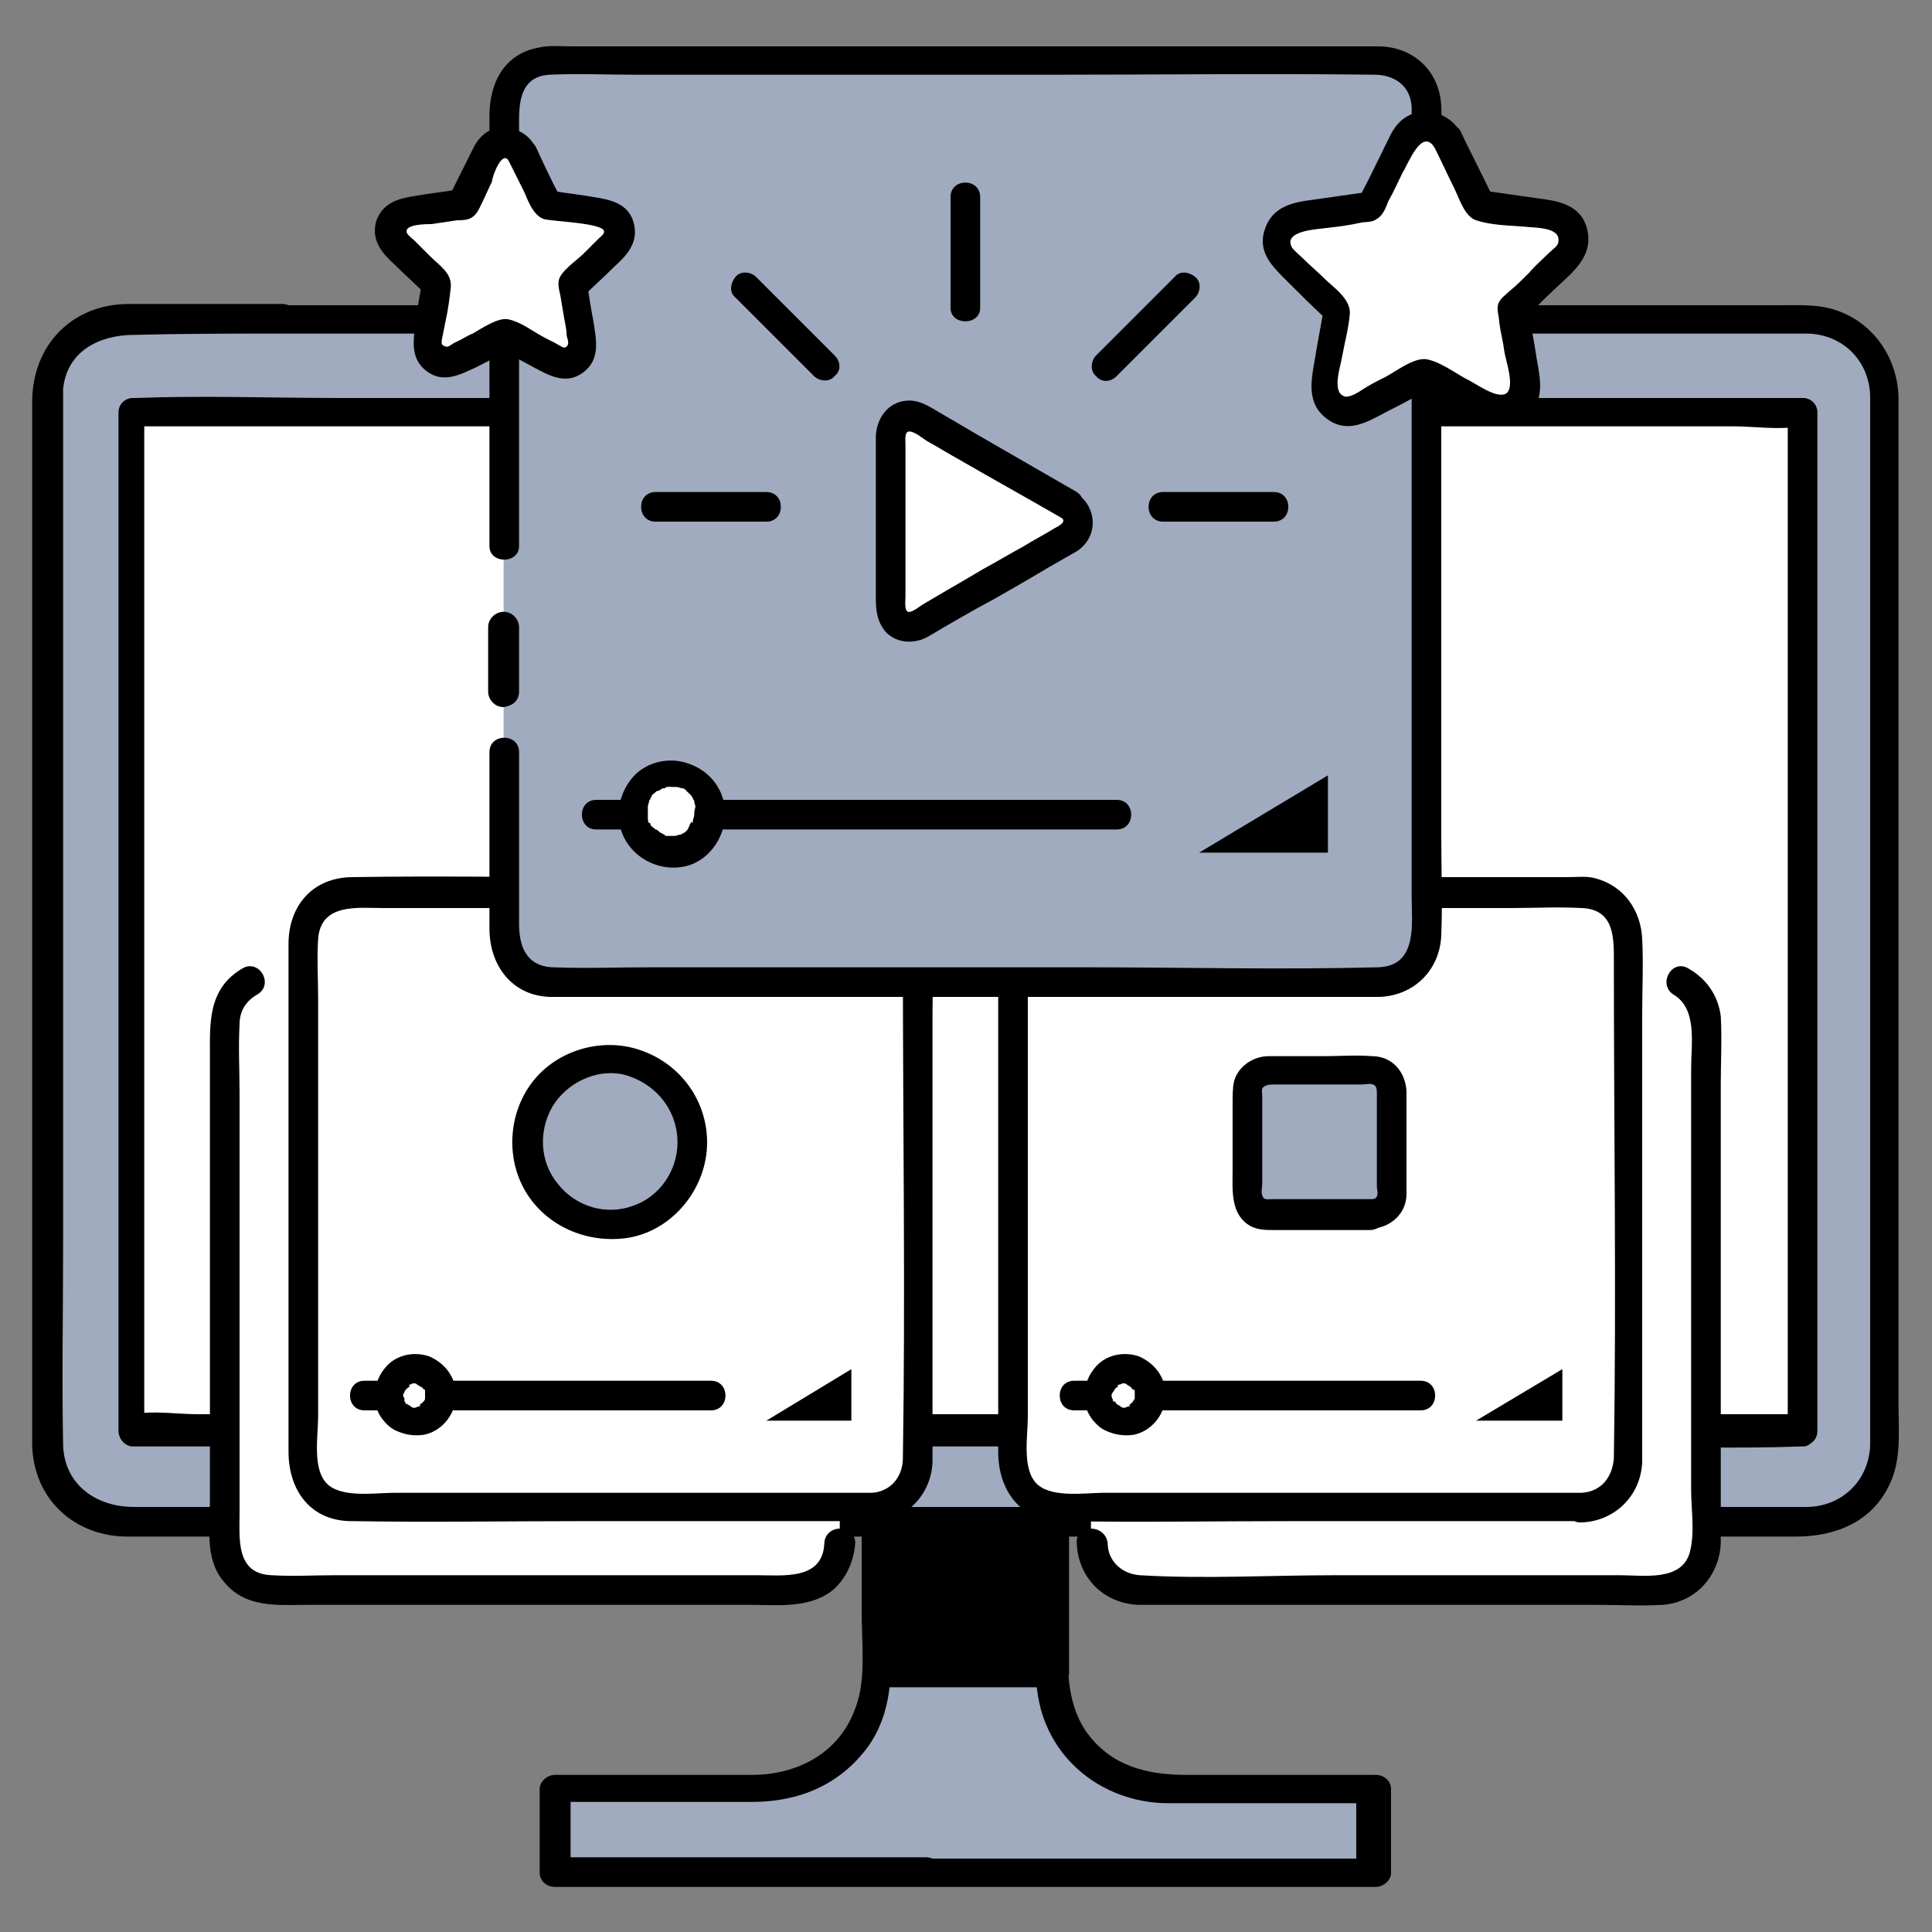
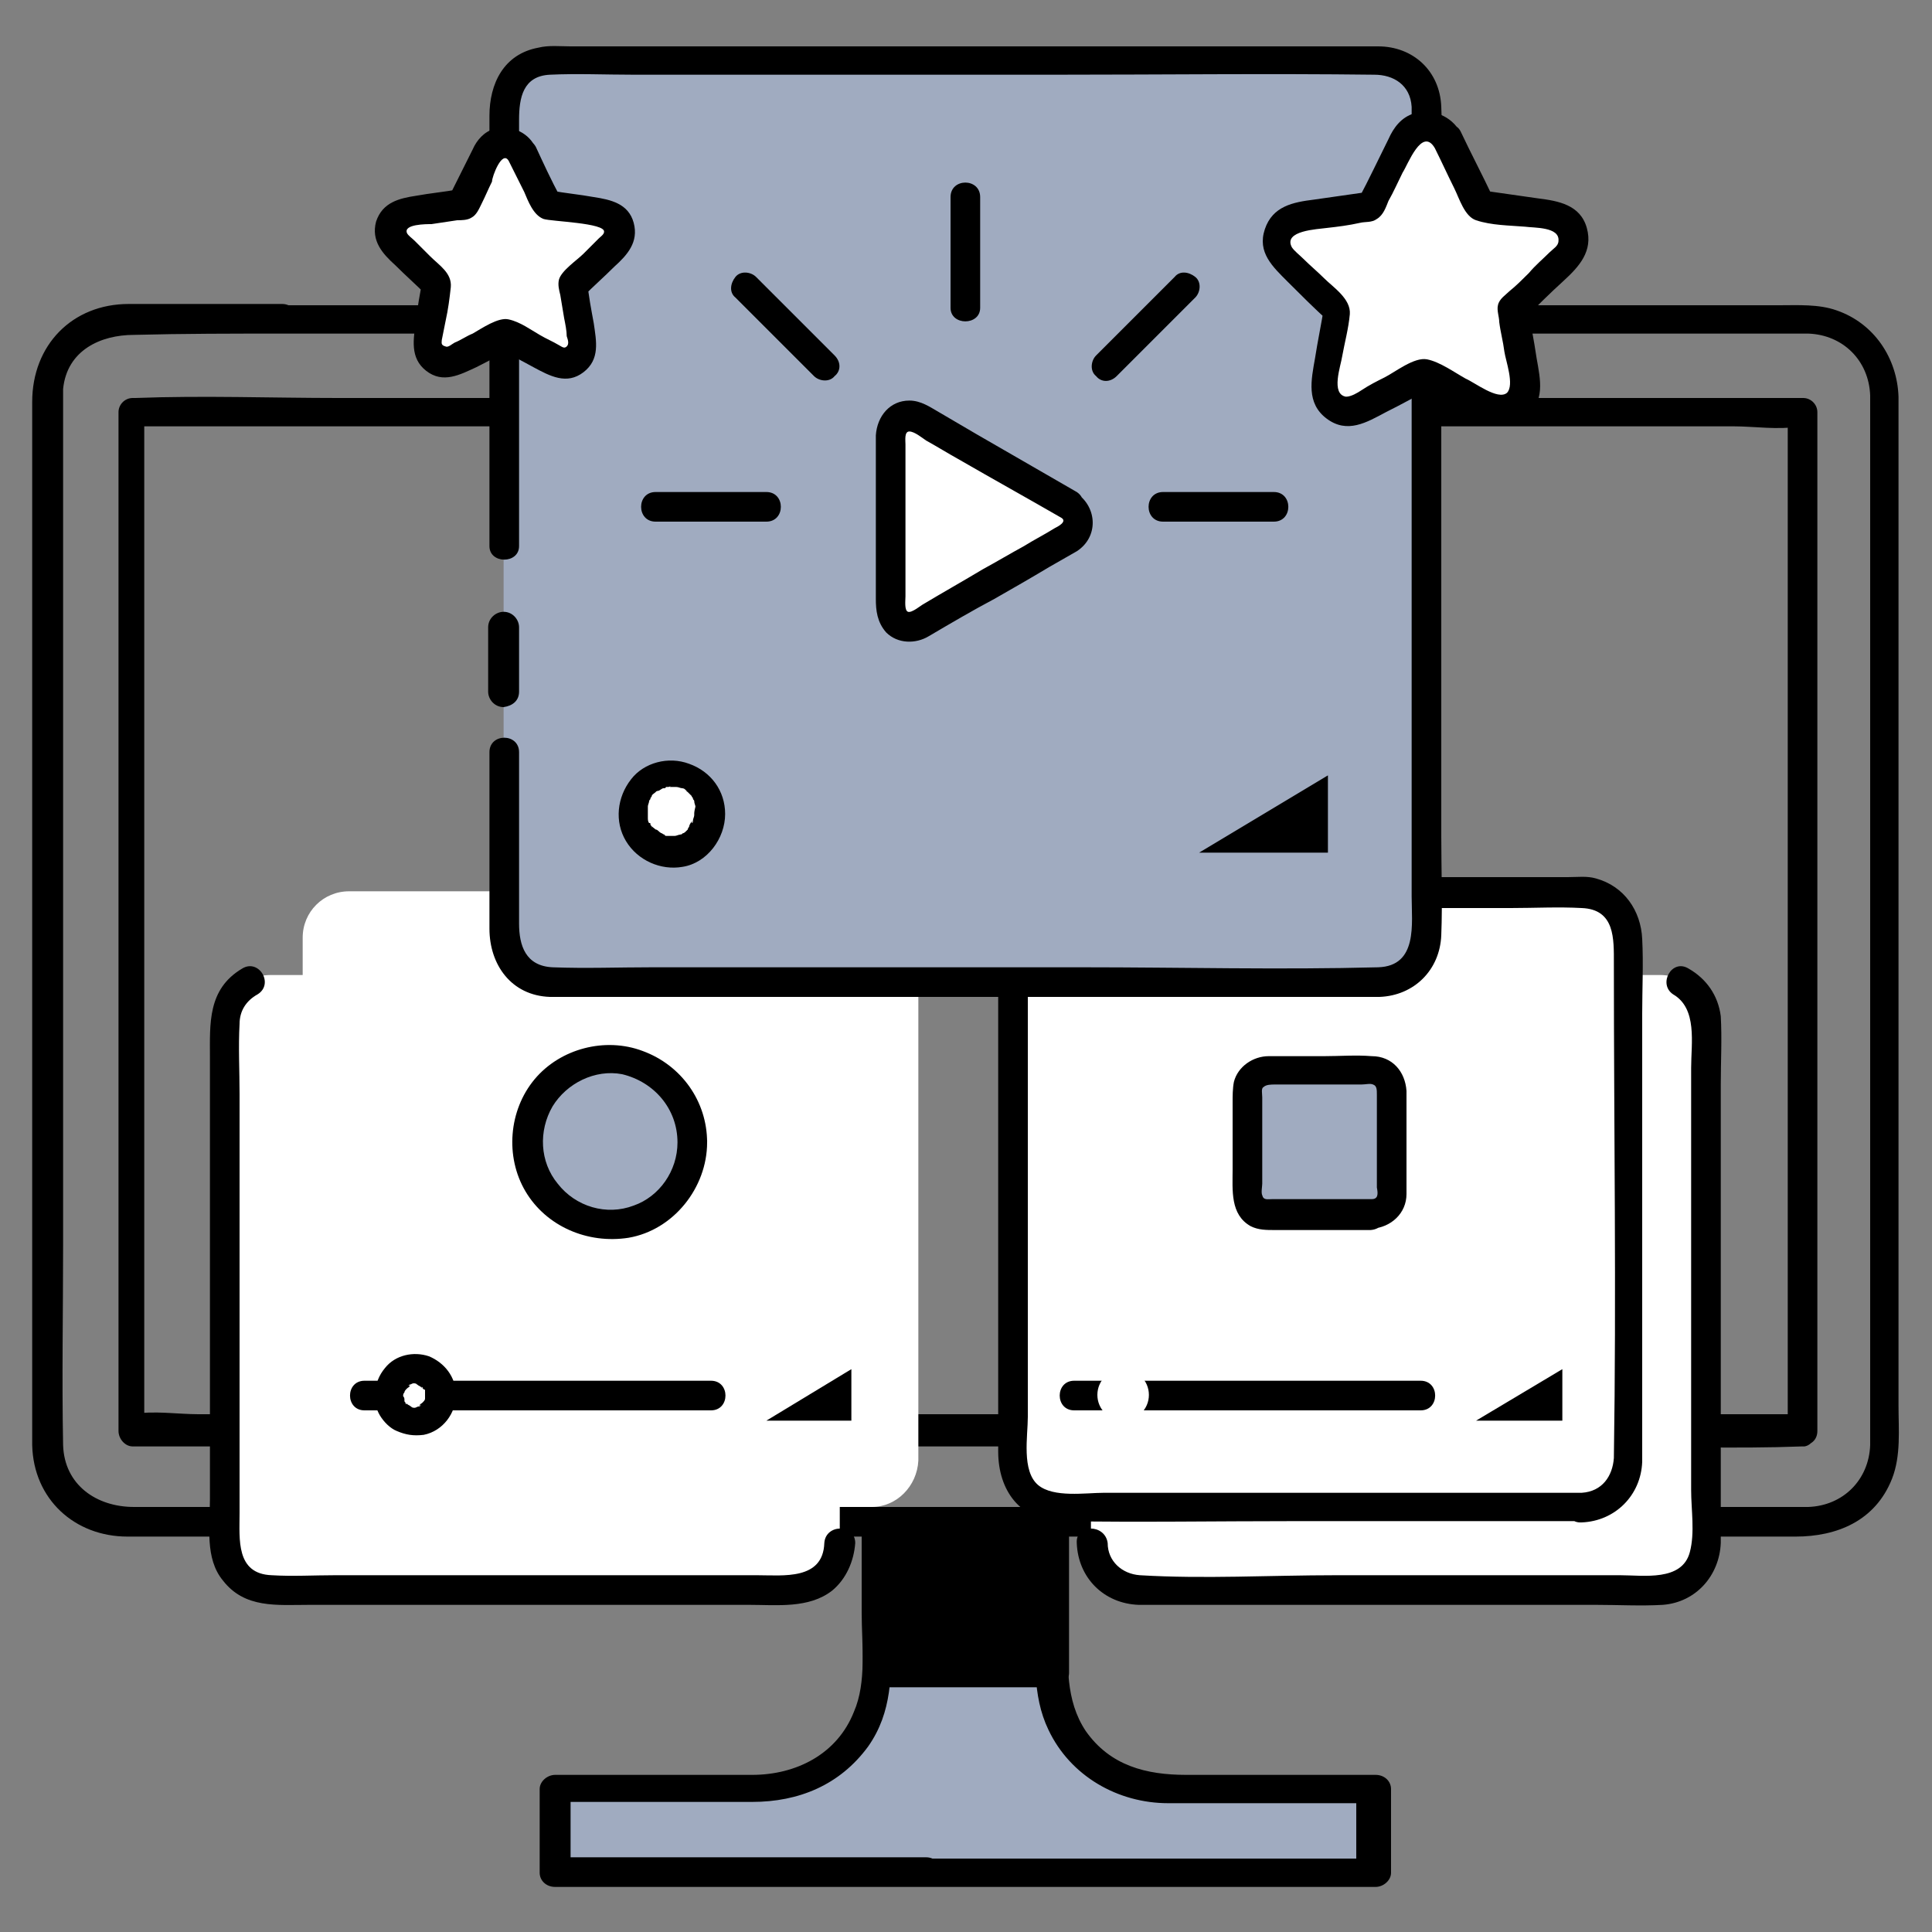
<svg xmlns="http://www.w3.org/2000/svg" version="1.1" id="Layer_1" x="0px" y="0px" viewBox="0 0 150 150" style="enable-background:new 0 0 150 150;" xml:space="preserve">
  <rect x="0" y="0" width="150" height="150" fill="#808080" stroke="none" />
  <style type="text/css">
	.st0{fill:#A0ABC0;}
	.st1{fill:#FFFFFF;}
	.st2{fill:none;}
</style>
  <g>
    <g>
      <g>
        <path class="st0" d="M71.9,145.3h34.9v-6.5h-16c-5,0-9-4-9-9v-11.7H68.2v11.7c0,5-4,9-9,9h-16v6.5h21.5L71.9,145.3L71.9,145.3z" />
        <g>
          <path d="M71.9,146.5c10.2,0,20.4,0,30.6,0c1.4,0,2.9,0,4.3,0c0.6,0,1.2-0.5,1.2-1.1c0-2.2,0-4.3,0-6.5c0-0.6-0.5-1.1-1.2-1.1      c-4.9,0-9.8,0-14.7,0c-3.1,0-5.9-0.7-7.8-3.4c-1.6-2.4-1.4-5.2-1.4-8c0-2.7,0-5.4,0-8.2c0-0.6-0.5-1.2-1.2-1.2      c-4.5,0-9.1,0-13.6,0c-0.6,0-1.2,0.5-1.2,1.2c0,2.3,0,4.7,0,7c0,2.5,0.4,5.4-0.6,7.7c-1.3,3.3-4.5,4.9-7.9,4.9      c-2.7,0-5.5,0-8.2,0c-2.4,0-4.8,0-7.1,0c-0.6,0-1.2,0.5-1.2,1.1c0,2.2,0,4.3,0,6.5c0,0.6,0.5,1.1,1.2,1.1c7.3,0,14.5,0,21.8,0      C67.3,146.5,69.6,146.5,71.9,146.5c1.5,0,1.5-2.3,0-2.3c-8.1,0-16.2,0-24.3,0c-1.5,0-3,0-4.5,0c0.4,0.4,0.8,0.8,1.2,1.1      c0-2.2,0-4.3,0-6.5c-0.4,0.4-0.8,0.8-1.2,1.1c5.1,0,10.2,0,15.3,0c3.6,0,6.8-1.3,9-4.3c1.9-2.7,1.8-5.6,1.8-8.7      c0-2.9,0-5.9,0-8.8c-0.4,0.4-0.8,0.8-1.2,1.2c4.5,0,9.1,0,13.6,0c-0.4-0.4-0.8-0.8-1.2-1.2c0,2.5,0,5.1,0,7.6      c0,2.9-0.3,5.9,1,8.6c1.7,3.6,5.4,5.7,9.3,5.7c2.6,0,5.3,0,7.9,0c2.6,0,5.3,0,7.9,0c-0.4-0.4-0.8-0.8-1.2-1.1c0,2.2,0,4.3,0,6.5      c0.4-0.4,0.8-0.8,1.2-1.1c-10.2,0-20.4,0-30.6,0c-1.4,0-2.9,0-4.3,0C70.5,144.2,70.5,146.5,71.9,146.5z" />
        </g>
      </g>
      <g>
        <rect x="68.2" y="118.1" width="13.6" height="11.7" />
        <g>
          <path d="M68.2,131c4,0,7.9,0,11.9,0c0.6,0,1.1,0,1.7,0c0.6,0,1.2-0.5,1.2-1.1c0-3.4,0-6.8,0-10.2c0-0.5,0-1,0-1.5      c0-0.6-0.5-1.2-1.2-1.2c-4,0-7.9,0-11.9,0c-0.6,0-1.1,0-1.7,0c-0.6,0-1.2,0.5-1.2,1.2c0,3.4,0,6.8,0,10.2c0,0.5,0,1,0,1.5      c0,1.5,2.3,1.5,2.3,0c0-3.4,0-6.8,0-10.2c0-0.5,0-1,0-1.5c-0.4,0.4-0.8,0.8-1.2,1.2c4,0,7.9,0,11.9,0c0.6,0,1.1,0,1.7,0      c-0.4-0.4-0.8-0.8-1.2-1.2c0,3.4,0,6.8,0,10.2c0,0.5,0,1,0,1.5c0.4-0.4,0.8-0.8,1.2-1.1c-4,0-7.9,0-11.9,0c-0.6,0-1.1,0-1.7,0      C66.7,128.7,66.7,131,68.2,131z" />
        </g>
      </g>
      <g>
-         <path class="st0" d="M21.9,24.7h118.5c3.3,0,5.9,2.6,5.9,5.9v81.5c0,3.3-2.6,5.9-5.9,5.9H9.6c-3.3,0-5.9-2.7-5.9-5.9V30.6     c0-3.3,2.7-5.9,5.9-5.9L21.9,24.7L21.9,24.7z" />
        <g>
          <path d="M21.9,25.9c3.4,0,6.8,0,10.3,0c8.4,0,16.8,0,25.1,0c10.5,0,21,0,31.4,0c9.8,0,19.7,0,29.6,0c6.3,0,12.7,0,19.1,0      c1,0,2,0,3,0c2.7,0.1,4.7,2.1,4.8,4.8c0,0.5,0,1,0,1.4c0,6.9,0,13.8,0,20.7c0,10.5,0,20.9,0,31.4c0,8,0,16.1,0,24.1      c0,1.3,0,2.6,0,3.9c-0.1,2.7-2.1,4.7-4.8,4.8c-0.4,0-0.7,0-1.1,0c-4.9,0-9.9,0-14.8,0c-8.9,0-17.9,0-26.8,0      c-10.6,0-21.2,0-31.8,0c-9.9,0-19.9,0-29.8,0c-6.9,0-13.9,0-20.8,0c-1.6,0-3.3,0-4.9,0c-2.9,0-5.4-1.7-5.5-4.8      c-0.1-5.2,0-10.3,0-15.5c0-10.2,0-20.3,0-30.4c0-9.2,0-18.3,0-27.5c0-2.4,0-4.7,0-7.1c0-0.5,0-1,0-1.5c0.3-3,2.9-4.2,5.5-4.2      C14.2,25.9,18.1,25.9,21.9,25.9c1.5,0,1.5-2.3,0-2.3c-4,0-7.9,0-11.9,0c-4.4,0-7.5,3.2-7.5,7.6c0,6.2,0,12.5,0,18.7      c0,10.5,0,21.1,0,31.6c0,8.6,0,17.2,0,25.9c0,1.6,0,3.2,0,4.8c0.1,4.2,3.3,7.1,7.4,7.1c4.3,0,8.6,0,12.9,0c8.8,0,17.5,0,26.3,0      c10.7,0,21.4,0,32.1,0c10.3,0,20.5,0,30.8,0c7.3,0,14.6,0,22,0c1.8,0,3.6,0,5.4,0c3.2,0,6.2-1.2,7.5-4.5      c0.7-1.8,0.5-3.8,0.5-5.7c0-3.2,0-6.5,0-9.7c0-10.1,0-20.2,0-30.3c0-9.6,0-19.2,0-28.8c0-2.7,0-5.4,0-8.1c0-0.5,0-1,0-1.4      c-0.1-3-1.9-5.7-4.8-6.7c-1.4-0.5-3-0.4-4.5-0.4c-2.4,0-4.9,0-7.3,0c-8.4,0-16.8,0-25.2,0c-10.7,0-21.3,0-32,0      c-10,0-20,0-30.1,0c-6.3,0-12.7,0-19,0c-0.9,0-1.8,0-2.7,0C20.4,23.6,20.4,25.9,21.9,25.9z" />
        </g>
      </g>
      <g>
-         <rect x="10.2" y="31.9" class="st1" width="129.7" height="79" />
        <g>
          <path d="M139.8,109.8c-4.3,0-8.6,0-12.9,0c-10.3,0-20.6,0-30.9,0c-12.5,0-25,0-37.5,0c-10.8,0-21.6,0-32.4,0      c-3.6,0-7.1,0-10.7,0c-1.6,0-3.5-0.3-5.1,0c-0.1,0-0.1,0-0.2,0c0.4,0.4,0.8,0.8,1.1,1.2c0-8.9,0-17.9,0-26.9      c0-14.2,0-28.3,0-42.5c0-3.2,0-6.5,0-9.7c-0.4,0.4-0.8,0.8-1.1,1.2c4.3,0,8.6,0,12.9,0c10.3,0,20.6,0,31,0c12.5,0,25,0,37.5,0      c10.8,0,21.6,0,32.4,0c3.6,0,7.1,0,10.7,0c1.6,0,3.5,0.3,5.1,0c0.1,0,0.1,0,0.2,0c-0.4-0.4-0.8-0.8-1.1-1.1c0,8.9,0,17.9,0,26.9      c0,14.2,0,28.3,0,42.5c0,3.2,0,6.5,0,9.7c0,1.5,2.3,1.5,2.3,0c0-8.9,0-17.9,0-26.9c0-14.2,0-28.3,0-42.5c0-3.2,0-6.5,0-9.7      c0-0.6-0.5-1.1-1.1-1.1c-4.3,0-8.6,0-12.9,0c-10.3,0-20.6,0-30.9,0c-12.5,0-25,0-37.5,0c-10.8,0-21.6,0-32.4,0      c-5.2,0-10.5-0.2-15.8,0c-0.1,0-0.1,0-0.2,0c-0.6,0-1.1,0.5-1.1,1.1c0,8.9,0,17.9,0,26.9c0,14.2,0,28.3,0,42.5      c0,3.2,0,6.5,0,9.7c0,0.6,0.5,1.2,1.1,1.2c4.3,0,8.6,0,12.9,0c10.3,0,20.6,0,31,0c12.5,0,25,0,37.5,0c10.8,0,21.6,0,32.4,0      c5.2,0,10.5,0.2,15.8,0c0.1,0,0.1,0,0.2,0C141.3,112.1,141.3,109.8,139.8,109.8z" />
        </g>
      </g>
    </g>
    <g>
      <g>
        <g>
          <path class="st1" d="M61.6,123.5H21c-2,0-3.6-1.6-3.6-3.6V79.3c0-2,1.6-3.6,3.6-3.6h40.6c2,0,3.6,1.6,3.6,3.6v40.6      C65.1,121.9,63.5,123.5,61.6,123.5z" />
        </g>
        <g>
          <g>
            <g>
              <path d="M64,119.8c-0.1,2.9-3.2,2.5-5.2,2.5c-3.2,0-6.4,0-9.6,0c-7.7,0-15.5,0-23.2,0c-1.6,0-3.3,0.1-4.9,0        c-2.8-0.1-2.5-2.8-2.5-4.8c0-7.2,0-14.4,0-21.6c0-3.7,0-7.3,0-11c0-1.8-0.1-3.6,0-5.4c0-1,0.5-1.8,1.4-2.3        c1.3-0.8,0.1-2.8-1.2-2c-2.7,1.6-2.5,4.3-2.5,6.9c0,3.4,0,6.8,0,10.3c0,8,0,16,0,24c0,2.1-0.4,4.6,1,6.3        c1.7,2.2,4.2,1.9,6.7,1.9c7.8,0,15.6,0,23.5,0c3.6,0,7.1,0,10.7,0c2.1,0,4.6,0.3,6.4-1.1c1.1-0.9,1.7-2.3,1.8-3.7        C66.4,118.3,64.1,118.3,64,119.8L64,119.8z" />
            </g>
          </g>
        </g>
      </g>
      <g>
        <g>
          <path class="st1" d="M88.3,123.5h40.6c2,0,3.6-1.6,3.6-3.6V79.3c0-2-1.6-3.6-3.6-3.6H88.3c-2,0-3.6,1.6-3.6,3.6v40.6      C84.7,121.9,86.3,123.5,88.3,123.5z" />
        </g>
        <g>
          <g>
            <g>
              <path d="M83.6,119.8c0.1,2.7,2.1,4.7,4.8,4.8c0.5,0,1.1,0,1.6,0c3.1,0,6.2,0,9.3,0c8.2,0,16.4,0,24.6,0c1.7,0,3.5,0.1,5.2,0        c2.6-0.2,4.4-2.3,4.5-4.8c0-0.6,0-1.2,0-1.7c0-7.5,0-14.9,0-22.4c0-3.8,0-7.7,0-11.5c0-1.7,0.1-3.6,0-5.3        c-0.2-1.6-1.1-2.9-2.5-3.7c-1.3-0.8-2.4,1.2-1.2,2c1.9,1.1,1.4,3.8,1.4,5.7c0,3.3,0,6.7,0,10c0,7.6,0,15.2,0,22.8        c0,1.5,0.3,3.3-0.1,4.8c-0.6,2.3-3.6,1.8-5.4,1.8c-7.4,0-14.8,0-22.1,0c-5.1,0-10.2,0.3-15.2,0c-1.4-0.1-2.5-1.1-2.5-2.5        C85.8,118.3,83.5,118.3,83.6,119.8L83.6,119.8z" />
            </g>
          </g>
        </g>
      </g>
      <g>
        <g>
          <path class="st1" d="M67.7,117H27.1c-2,0-3.6-1.6-3.6-3.6V72.8c0-2,1.6-3.6,3.6-3.6h40.6c2,0,3.6,1.6,3.6,3.6v40.6      C71.2,115.4,69.6,117,67.7,117z" />
          <g>
-             <path d="M67.7,115.9c-12.4,0-24.8,0-37.1,0c-1.4,0-3.9,0.4-5.1-0.6c-1.3-1.1-0.8-3.8-0.8-5.3c0-7.4,0-14.8,0-22.2       c0-3.4,0-6.9,0-10.3c0-1.5-0.1-3.1,0-4.6c0.2-2.8,3.1-2.4,5-2.4c3.1,0,6.3,0,9.4,0c7.7,0,15.3,0,23,0c1.8,0,3.7-0.1,5.5,0       c2.6,0.1,2.5,2.4,2.5,4.3c0,12.8,0.2,25.6,0,38.4C70.1,114.6,69.2,115.8,67.7,115.9c-1.5,0.1-1.5,2.4,0,2.3       c2.6-0.1,4.6-2.1,4.7-4.7c0-0.5,0-1.1,0-1.6c0-3,0-6,0-9c0-8.1,0-16.1,0-24.2c0-1.9,0.1-3.9,0-5.8c-0.1-2.2-1.4-4.1-3.6-4.7       c-0.7-0.2-1.4-0.1-2.2-0.1c-6.8,0-13.7,0-20.5,0c-6.2,0-12.5-0.1-18.7,0c-3.1,0-5,2.2-5,5.2c0,2.4,0,4.8,0,7.3       c0,8.2,0,16.3,0,24.5c0,2.5,0,5.1,0,7.6c0,3,1.7,5.4,4.9,5.4c6,0.1,12.1,0,18.1,0c7,0,14,0,21.1,0c0.4,0,0.8,0,1.2,0       C69.2,118.2,69.2,115.9,67.7,115.9z" />
-           </g>
+             </g>
        </g>
        <g>
          <g>
            <line class="st2" x1="28.3" y1="108.3" x2="55.2" y2="108.3" />
            <g>
              <path d="M28.3,109.5c7.8,0,15.7,0,23.5,0c1.1,0,2.3,0,3.4,0c1.5,0,1.5-2.3,0-2.3c-7.8,0-15.7,0-23.5,0c-1.1,0-2.3,0-3.4,0        C26.8,107.2,26.8,109.5,28.3,109.5L28.3,109.5z" />
            </g>
          </g>
          <g>
            <circle class="st1" cx="32.1" cy="108.3" r="2" />
            <g>
              <path d="M33,108.3c0,0.1,0,0.2,0,0.3C33,108.5,33,108.4,33,108.3c0,0.1,0,0.2,0,0.3c0,0,0,0.1,0,0.1c0,0.1,0.1-0.3,0-0.1        c0,0.1-0.1,0.2-0.2,0.3c-0.1,0.2,0.2-0.2,0.1-0.1c0,0-0.1,0.1-0.1,0.1c0,0-0.1,0.1-0.1,0.1c-0.1,0.1,0.2-0.2,0.1-0.1        c-0.1,0.1-0.2,0.1-0.2,0.2c-0.2,0.1,0.1,0,0.1,0c0,0-0.1,0.1-0.2,0.1c-0.1,0-0.2,0.1-0.3,0.1c0.1,0,0.2,0,0.3,0        c-0.2,0-0.4,0-0.6,0c0.1,0,0.2,0,0.3,0c-0.1,0-0.2,0-0.3-0.1c0,0-0.1,0-0.1,0c-0.1,0,0.3,0.1,0.1,0c-0.1-0.1-0.2-0.1-0.3-0.2        c-0.1-0.1,0.2,0.2,0.1,0.1c0,0-0.1-0.1-0.1-0.1c0,0-0.1-0.1-0.1-0.1c-0.1-0.1,0.2,0.2,0,0.1c0-0.1-0.1-0.2-0.1-0.2        c-0.1-0.2,0,0.1,0,0.1c0,0,0-0.1,0-0.2c0-0.1,0-0.2-0.1-0.3c0,0.1,0,0.2,0,0.3c0-0.2,0-0.4,0-0.6c0,0.1,0,0.2,0,0.3        c0-0.1,0-0.2,0.1-0.3c0,0,0-0.1,0-0.1c0-0.1-0.1,0.3,0,0.1c0-0.1,0.1-0.2,0.2-0.3c0.1-0.2-0.2,0.2-0.1,0.1        c0,0,0.1-0.1,0.1-0.1c0,0,0.1-0.1,0.1-0.1c0.1-0.1-0.2,0.2-0.1,0.1c0.1-0.1,0.2-0.1,0.2-0.2c0.2-0.1-0.1,0-0.1,0        c0,0,0.1-0.1,0.1-0.1c0.1,0,0.2-0.1,0.3-0.1c-0.1,0-0.2,0-0.3,0c0.2,0,0.4,0,0.6,0c-0.1,0-0.2,0-0.3,0c0.1,0,0.2,0,0.3,0.1        c0,0,0.1,0,0.1,0c0.1,0-0.3-0.1-0.1,0c0.1,0.1,0.2,0.1,0.3,0.2c0.2,0.1-0.2-0.2-0.1-0.1c0,0,0.1,0.1,0.1,0.1        c0,0,0.1,0.1,0.1,0.1c0.1,0.1-0.2-0.2,0-0.1c0,0.1,0.1,0.2,0.2,0.2c0.1,0.2,0-0.1,0-0.1c0,0,0,0.1,0,0.2        C33,108.1,33,108.3,33,108.3c0-0.1,0-0.2,0-0.3C33,108.2,33,108.2,33,108.3c0,0.6,0.5,1.2,1.2,1.2c0.6,0,1.2-0.5,1.2-1.2        c0-1.4-0.9-2.5-2.1-3c-1.2-0.4-2.6-0.1-3.4,0.9c-0.5,0.6-0.7,1.2-0.8,1.9c-0.1,0.6,0.1,1.3,0.4,1.8c0.3,0.5,0.8,1,1.3,1.2        c0.7,0.3,1.3,0.4,2.1,0.3c1.5-0.3,2.5-1.7,2.5-3.1c0-0.6-0.5-1.2-1.2-1.2C33.5,107.2,33,107.7,33,108.3z" />
            </g>
          </g>
          <g>
            <polygon points="59.5,110.3 66.1,110.3 66.1,106.3      " />
          </g>
        </g>
        <g>
          <circle class="st0" cx="47.4" cy="88.7" r="6.4" />
          <g>
            <path d="M52.6,88.7c0,2.2-1.4,4.2-3.4,4.9c-2.1,0.8-4.5,0.1-5.9-1.7c-1.4-1.7-1.5-4.1-0.4-6c1.1-1.8,3.3-2.9,5.4-2.5       C50.8,84,52.6,86.1,52.6,88.7c0,1.5,2.3,1.5,2.3,0c0-3.2-2-6-5-7.1c-2.9-1.1-6.4-0.2-8.4,2.2c-2,2.4-2.3,6-0.7,8.7       s4.8,4.1,8,3.6c3.5-0.6,6.1-3.9,6.1-7.4C55,87.2,52.7,87.2,52.6,88.7z" />
          </g>
        </g>
      </g>
      <g>
        <g>
          <path class="st1" d="M122.8,117H82.2c-2,0-3.6-1.6-3.6-3.6V72.8c0-2,1.6-3.6,3.6-3.6h40.6c2,0,3.6,1.6,3.6,3.6v40.6      C126.4,115.4,124.8,117,122.8,117z" />
          <g>
            <path d="M122.8,115.9c-12.4,0-24.8,0-37.1,0c-1.4,0-3.9,0.4-5.1-0.6c-1.3-1.1-0.8-3.8-0.8-5.3c0-7.4,0-14.8,0-22.2       c0-3.4,0-6.9,0-10.3c0-1.5-0.1-3.1,0-4.6c0.2-2.8,3.1-2.4,5.1-2.4c3.1,0,6.3,0,9.4,0c7.7,0,15.3,0,23,0c1.8,0,3.7-0.1,5.5,0       c2.6,0.1,2.5,2.4,2.5,4.3c0,12.8,0.2,25.6,0,38.4C125.2,114.6,124.4,115.8,122.8,115.9c-1.5,0.1-1.5,2.4,0,2.3       c2.6-0.1,4.6-2.1,4.7-4.7c0-0.5,0-1.1,0-1.6c0-3,0-6,0-9c0-8.1,0-16.1,0-24.2c0-1.9,0.1-3.9,0-5.8c-0.1-2.2-1.4-4.1-3.6-4.7       c-0.7-0.2-1.4-0.1-2.2-0.1c-6.8,0-13.7,0-20.5,0c-6.2,0-12.5-0.1-18.7,0c-3.1,0-5,2.2-5,5.2c0,2.4,0,4.8,0,7.3       c0,8.2,0,16.3,0,24.5c0,2.5,0,5.1,0,7.6c0,3,1.7,5.4,4.9,5.4c6,0.1,12.1,0,18.1,0c7,0,14,0,21.1,0c0.4,0,0.8,0,1.2,0       C124.3,118.2,124.3,115.9,122.8,115.9z" />
          </g>
        </g>
        <g>
          <g>
            <line class="st2" x1="83.4" y1="108.3" x2="110.3" y2="108.3" />
            <g>
-               <path d="M83.4,109.5c7.8,0,15.7,0,23.5,0c1.1,0,2.3,0,3.4,0c1.5,0,1.5-2.3,0-2.3c-7.8,0-15.7,0-23.5,0c-1.1,0-2.3,0-3.4,0        C81.9,107.2,81.9,109.5,83.4,109.5L83.4,109.5z" />
+               <path d="M83.4,109.5c7.8,0,15.7,0,23.5,0c1.1,0,2.3,0,3.4,0c1.5,0,1.5-2.3,0-2.3c-7.8,0-15.7,0-23.5,0c-1.1,0-2.3,0-3.4,0        C81.9,107.2,81.9,109.5,83.4,109.5z" />
            </g>
          </g>
          <g>
            <circle class="st1" cx="87.2" cy="108.3" r="2" />
            <g>
-               <path d="M88.1,108.3c0,0.1,0,0.2,0,0.3C88.1,108.5,88.1,108.4,88.1,108.3c0,0.1,0,0.2,0,0.3c0,0,0,0.1,0,0.1        c0,0.1,0.1-0.3,0-0.1c-0.1,0.1-0.1,0.2-0.2,0.3c-0.1,0.2,0.2-0.2,0.1-0.1c0,0-0.1,0.1-0.1,0.1c0,0-0.1,0.1-0.1,0.1        c-0.1,0.1,0.2-0.2,0.1-0.1c-0.1,0.1-0.2,0.1-0.2,0.2c-0.2,0.1,0.1,0,0.1,0c0,0-0.1,0.1-0.2,0.1c-0.1,0-0.2,0.1-0.3,0.1        c0.1,0,0.2,0,0.3,0c-0.2,0-0.4,0-0.6,0c0.1,0,0.2,0,0.3,0c-0.1,0-0.2,0-0.3-0.1c0,0-0.1,0-0.1,0c-0.1,0,0.3,0.1,0.1,0        c-0.1-0.1-0.2-0.1-0.3-0.2c-0.2-0.1,0.2,0.2,0.1,0.1c0,0-0.1-0.1-0.1-0.1c0,0-0.1-0.1-0.1-0.1c-0.1-0.1,0.2,0.2,0.1,0.1        c-0.1-0.1-0.1-0.2-0.2-0.2c-0.1-0.2,0,0.1,0,0.1c0,0-0.1-0.1-0.1-0.2c0-0.1-0.1-0.2-0.1-0.3c0,0.1,0,0.2,0,0.3        c0-0.2,0-0.4,0-0.6c0,0.1,0,0.2,0,0.3c0-0.1,0-0.2,0.1-0.3c0,0,0-0.1,0-0.1c0-0.1-0.1,0.3,0,0.1c0.1-0.1,0.1-0.2,0.2-0.3        c0.1-0.2-0.2,0.2-0.1,0.1c0,0,0.1-0.1,0.1-0.1c0,0,0.1-0.1,0.1-0.1c0.1-0.1-0.2,0.2-0.1,0.1c0.1-0.1,0.2-0.1,0.2-0.2        c0.2-0.1-0.1,0-0.1,0c0,0,0.1-0.1,0.2-0.1c0.1,0,0.2-0.1,0.3-0.1c-0.1,0-0.2,0-0.3,0c0.2,0,0.4,0,0.6,0c-0.1,0-0.2,0-0.3,0        c0.1,0,0.2,0,0.3,0.1c0,0,0.1,0,0.1,0c0.1,0-0.3-0.1-0.1,0c0.1,0.1,0.2,0.1,0.3,0.2c0.2,0.1-0.2-0.2-0.1-0.1        c0,0,0.1,0.1,0.1,0.1c0,0,0.1,0.1,0.1,0.1c0.1,0.1-0.2-0.2-0.1-0.1c0.1,0.1,0.1,0.2,0.2,0.2c0.1,0.2,0-0.1,0-0.1        c0,0,0.1,0.1,0.1,0.2C88.1,108.1,88.1,108.3,88.1,108.3c0-0.1,0-0.2,0-0.3C88.1,108.2,88.1,108.2,88.1,108.3        c0,0.6,0.5,1.2,1.2,1.2c0.6,0,1.2-0.5,1.2-1.2c0-1.4-0.9-2.5-2.1-3c-1.2-0.4-2.6-0.1-3.4,0.9c-0.5,0.6-0.7,1.2-0.8,1.9        c-0.1,0.6,0.1,1.3,0.4,1.8c0.3,0.5,0.8,1,1.3,1.2c0.7,0.3,1.3,0.4,2.1,0.3c1.5-0.3,2.5-1.7,2.5-3.1c0-0.6-0.5-1.2-1.2-1.2        C88.6,107.2,88.1,107.7,88.1,108.3z" />
-             </g>
+               </g>
          </g>
          <g>
            <polygon points="114.6,110.3 121.3,110.3 121.3,106.3      " />
          </g>
        </g>
        <g>
          <path class="st0" d="M106.5,94.3h-8.1c-0.9,0-1.6-0.7-1.6-1.6v-8.1c0-0.9,0.7-1.6,1.6-1.6h8.1c0.9,0,1.6,0.7,1.6,1.6v8.1      C108.1,93.6,107.4,94.3,106.5,94.3z" />
          <g>
            <path d="M106.5,93.1c-2.6,0-5.1,0-7.7,0c-0.4,0-0.7,0.1-0.8-0.3c-0.1-0.2,0-0.7,0-0.9c0-1.6,0-3.1,0-4.7c0-0.7,0-1.3,0-2       c0-0.3-0.1-0.7,0.1-0.8c0.2-0.2,0.6-0.2,0.9-0.2c0.7,0,1.3,0,2,0c1.6,0,3.1,0,4.7,0c0.3,0,0.7-0.1,0.9,0       c0.3,0.1,0.3,0.4,0.3,0.8c0,1.7,0,3.4,0,5c0,0.7,0,1.4,0,2.2C107,92.7,107,93.1,106.5,93.1c-1.5,0.1-1.5,2.4,0,2.3       c1.5-0.1,2.7-1.2,2.7-2.7c0-0.4,0-0.9,0-1.3c0-1.8,0-3.5,0-5.3c0-0.5,0-0.9,0-1.4c-0.1-1.5-1.1-2.7-2.7-2.7       c-1.2-0.1-2.5,0-3.7,0c-1.4,0-2.9,0-4.3,0c-1.2,0-2.4,0.8-2.7,2c-0.1,0.5-0.1,1.1-0.1,1.6c0,1.8,0,3.5,0,5.2       c0,1.6-0.2,3.5,1.4,4.4c0.6,0.3,1.2,0.3,1.9,0.3c0.8,0,1.5,0,2.3,0c1.6,0,3.2,0,4.8,0c0.1,0,0.2,0,0.3,0       C108,95.4,108,93.1,106.5,93.1z" />
          </g>
        </g>
      </g>
    </g>
    <g>
      <g>
        <path class="st0" d="M107.2,76.2H42.7c-2,0-3.6-1.6-3.6-3.6V8.2c0-2,1.6-3.6,3.6-3.6h64.4c2,0,3.6,1.6,3.6,3.6v64.4     C110.7,74.6,109.1,76.2,107.2,76.2z" />
      </g>
      <g>
        <path class="st1" d="M83,39.2c0.9,0.5,0.9,1.9,0,2.5l-5.8,3.4l-5.8,3.4c-0.9,0.5-2.2-0.1-2.2-1.2v-6.8v-6.7     c0-1.1,1.2-1.8,2.2-1.2l5.8,3.4L83,39.2z" />
        <g>
          <path d="M82.4,40.2c0.5,0.3-0.3,0.7-0.5,0.8c-0.8,0.5-1.6,0.9-2.4,1.4c-1.1,0.6-2.1,1.2-3.2,1.8c-1.5,0.9-3.1,1.8-4.6,2.7      c-0.2,0.1-0.9,0.7-1.2,0.6c-0.3-0.1-0.2-0.9-0.2-1.2c0-3,0-6,0-9c0-0.9,0-1.9,0-2.8c0-0.3-0.1-1,0.3-1c0.4,0,1,0.5,1.3,0.7      c0.9,0.5,1.7,1,2.6,1.5C77.1,37.2,79.8,38.7,82.4,40.2c1.3,0.7,2.4-1.2,1.2-2c-2.6-1.5-5.2-3-7.8-4.5c-1-0.6-1.9-1.1-2.9-1.7      c-0.7-0.4-1.4-0.9-2.3-0.9c-1.5,0-2.5,1.2-2.6,2.7c0,0.8,0,1.6,0,2.4c0,3.4,0,6.9,0,10.3c0,0.9,0.1,1.8,0.8,2.6      c0.9,0.9,2.3,0.9,3.3,0.3c1.7-1,3.4-2,5.1-2.9c1.4-0.8,2.8-1.6,4.3-2.5c0.7-0.4,1.4-0.8,2.1-1.2c1.7-1.1,1.6-3.4,0-4.5      C82.3,37.4,81.2,39.4,82.4,40.2z" />
        </g>
      </g>
      <g>
        <g>
          <path d="M40.3,53.7c0-1.5,0-2.9,0-4.4c0-0.2,0-0.4,0-0.6c0-0.6-0.5-1.2-1.2-1.2c-0.6,0-1.2,0.5-1.2,1.2c0,1.5,0,2.9,0,4.4      c0,0.2,0,0.4,0,0.6c0,0.6,0.5,1.2,1.2,1.2C39.8,54.8,40.3,54.4,40.3,53.7L40.3,53.7z" />
        </g>
      </g>
      <g>
        <g>
          <path d="M40.3,42.4c0-9.1,0-18.2,0-27.3c0-1.9,0-3.8,0-5.8c0-1.7,0.3-3.4,2.4-3.5c2.1-0.1,4.3,0,6.5,0c10.9,0,21.9,0,32.8,0      c8.2,0,16.5-0.1,24.7,0c1.5,0,2.8,0.8,2.9,2.5c0,0.7,0,1.4,0,2.2c0,3.9,0,7.8,0,11.7c0,11.6,0,23.1,0,34.7c0,4.2,0,8.5,0,12.7      c0,2.1,0.5,5.4-2.6,5.5c-7.6,0.2-15.3,0-22.9,0c-11.2,0-22.3,0-33.5,0c-2.6,0-5.1,0.1-7.7,0c-2.1-0.1-2.6-1.7-2.6-3.4      c0-2.7,0-5.3,0-8c0-1.8,0-3.5,0-5.3c0-1.5-2.3-1.5-2.3,0c0,4.6,0,9.1,0,13.7c0,2.8,1.7,5.2,4.7,5.3c0.7,0,1.4,0,2.1,0      c10,0,20,0,30,0c10,0,20,0,30,0c0.8,0,1.5,0,2.3,0c2.7-0.1,4.7-2.1,4.8-4.8c0.1-2.6,0-5.1,0-7.7c0-11.5,0-23.1,0-34.6      c0-5.1,0-10.2,0-15.4c0-2.2,0.1-4.4,0-6.6c-0.1-2.8-2.2-4.7-4.9-4.7c-0.9,0-1.9,0-2.8,0c-4.3,0-8.7,0-13,0      c-11.9,0-23.8,0-35.7,0c-3.7,0-7.5,0-11.2,0c-0.8,0-1.7-0.1-2.5,0.1C39.1,4.2,38,6.5,38,9c0,10.2,0,20.3,0,30.5c0,1,0,2,0,2.9      C38,43.8,40.3,43.8,40.3,42.4L40.3,42.4z" />
        </g>
      </g>
      <g>
        <g>
          <line class="st2" x1="46.3" y1="63.2" x2="86.6" y2="63.2" />
          <g>
-             <path d="M46.3,64.4c11.8,0,23.6,0,35.4,0c1.7,0,3.3,0,5,0c1.5,0,1.5-2.3,0-2.3c-11.8,0-23.6,0-35.4,0c-1.7,0-3.3,0-5,0       C44.8,62.1,44.8,64.4,46.3,64.4L46.3,64.4z" />
-           </g>
+             </g>
        </g>
        <g>
          <circle class="st1" cx="52" cy="63.2" r="3" />
          <g>
            <path d="M53.9,63.2c0,0.1,0,0.2,0,0.2c0,0.2,0-0.1,0-0.1c0,0.1-0.1,0.3-0.1,0.4c0,0.1,0,0.2-0.1,0.2c0,0,0.1-0.2,0-0.1       c-0.1,0.1-0.2,0.3-0.2,0.4c-0.1,0.2,0.1-0.1,0,0c0,0-0.1,0.1-0.1,0.2c0,0-0.1,0.1-0.1,0.1c-0.1,0.1-0.2,0.2,0,0       c-0.1,0.1-0.2,0.2-0.3,0.2c0,0-0.1,0.1-0.1,0.1c-0.2,0.1,0.2-0.1-0.1,0c-0.1,0-0.3,0.1-0.4,0.1s-0.2,0.1,0,0c0,0-0.2,0-0.2,0       c-0.1,0-0.3,0-0.4,0c-0.2,0,0.3,0.1,0,0c-0.1,0-0.2,0-0.2-0.1c-0.1,0-0.2-0.1-0.2-0.1c-0.2-0.1,0,0,0,0c-0.1,0-0.3-0.2-0.3-0.2       c0,0-0.1-0.1-0.2-0.1c-0.1-0.1,0.2,0.2,0,0c-0.1-0.1-0.3-0.2-0.3-0.3c0,0.1,0.1,0.2,0,0.1c0-0.1-0.1-0.1-0.1-0.2       c0-0.1,0-0.1-0.1-0.1c0,0,0,0,0-0.1c0-0.1,0-0.1,0,0.1c-0.1-0.1-0.1-0.3-0.1-0.4c0,0,0-0.1,0-0.2c0-0.2,0,0.2,0-0.1       c0-0.1,0-0.2,0-0.4c0,0,0-0.1,0-0.1c0-0.1,0-0.1,0,0.1c0,0,0-0.1,0-0.2c0-0.1,0.1-0.3,0.1-0.4c0.1-0.3-0.1,0.2,0,0       c0-0.1,0.1-0.1,0.1-0.2c0-0.1,0.1-0.1,0.1-0.2c0.1-0.2,0-0.1,0,0c0-0.1,0.2-0.2,0.3-0.3c0,0,0.2-0.2,0.1-0.1       c-0.1,0.1,0,0,0.1,0c0.1,0,0.3-0.2,0.4-0.2c0,0-0.3,0.1,0,0c0.1,0,0.2,0,0.2-0.1c0,0,0.1,0,0.2,0c0,0,0.3-0.1,0.1,0       c-0.2,0,0.1,0,0.1,0c0.1,0,0.1,0,0.2,0c0.1,0,0.1,0,0.2,0c0.3,0-0.2,0,0,0c0.2,0,0.3,0.1,0.5,0.1c0.2,0.1-0.1-0.1,0,0       c0.1,0,0.2,0.1,0.2,0.1c0,0,0.1,0.1,0.1,0.1c0,0,0.1,0.1,0.1,0.1c-0.1-0.1-0.2-0.1,0,0c0.1,0.1,0.2,0.2,0.3,0.3       c0.2,0.2-0.1-0.2,0,0c0,0.1,0.1,0.1,0.1,0.2s0.1,0.1,0.1,0.2c0.1,0.2-0.1-0.2,0,0c0,0.2,0.1,0.3,0.1,0.5c0,0.1,0.1,0.1,0-0.1       C53.9,63,53.9,63.1,53.9,63.2c0,0.6,0.5,1.2,1.2,1.2c0.6,0,1.2-0.5,1.2-1.2c0-1.8-1.1-3.3-2.8-3.9c-1.6-0.6-3.5-0.1-4.5,1.2       c-1.1,1.4-1.3,3.3-0.4,4.8c0.9,1.5,2.7,2.3,4.4,2c1.9-0.3,3.3-2.2,3.3-4.1c0-0.6-0.5-1.2-1.2-1.2       C54.4,62.1,53.9,62.6,53.9,63.2z" />
          </g>
        </g>
        <g>
          <polygon points="93.1,66.2 103.1,66.2 103.1,60.2     " />
        </g>
      </g>
      <g>
        <g>
          <path class="st1" d="M40.5,11.9l1.9,3.9l4.3,0.6c1.2,0.2,1.7,1.7,0.8,2.5L44.5,22l0.7,4.3c0.2,1.2-1.1,2.1-2.1,1.5l-3.9-2      l-3.9,2c-1.1,0.6-2.3-0.4-2.1-1.5l0.7-4.3L30.8,19c-0.9-0.9-0.4-2.3,0.8-2.5l4.3-0.6l1.9-3.9C38.4,10.8,40,10.8,40.5,11.9z" />
          <g>
            <path d="M39.5,12.5c0.4,0.8,0.8,1.6,1.2,2.4c0.3,0.7,0.7,1.8,1.5,2.1c0.6,0.2,4.8,0.3,4.7,1c0,0.2-0.3,0.4-0.4,0.5       c-0.4,0.4-0.8,0.8-1.2,1.2c-0.5,0.5-1.7,1.3-1.9,2c-0.1,0.4,0,0.8,0.1,1.2c0.1,0.6,0.2,1.2,0.3,1.8c0.1,0.5,0.2,1,0.2,1.4       c0.1,0.3,0.2,0.6,0,0.8s-0.4,0-0.6-0.1c-0.5-0.3-1-0.5-1.5-0.8c-0.7-0.4-1.5-1-2.4-1.2c-0.8-0.2-2.1,0.7-2.8,1.1       c-0.5,0.2-0.9,0.5-1.4,0.7c-0.2,0.1-0.5,0.4-0.7,0.3c-0.4-0.1-0.3-0.3-0.3-0.5c0.1-0.5,0.2-1,0.3-1.5c0.2-0.9,0.3-1.7,0.4-2.6       c0.1-1.1-0.9-1.7-1.6-2.4c-0.4-0.4-0.8-0.8-1.2-1.2c-0.2-0.2-0.5-0.4-0.6-0.6c-0.3-0.7,1.5-0.7,1.9-0.7c0.7-0.1,1.3-0.2,2-0.3       c0.3,0,0.8,0,1.1-0.2c0.4-0.2,0.6-0.7,0.8-1.1c0.3-0.6,0.5-1.1,0.8-1.7C38.2,13.7,39,11.6,39.5,12.5c0.7,1.3,2.7,0.1,2-1.2       c-0.6-1.1-1.9-1.6-3.1-1.3c-0.8,0.2-1.4,0.9-1.7,1.6c-0.6,1.2-1.2,2.4-1.8,3.6c0.2-0.2,0.5-0.4,0.7-0.5       c-1.1,0.2-2.2,0.3-3.3,0.5c-1.3,0.2-2.6,0.5-3.1,2c-0.4,1.5,0.5,2.5,1.5,3.4c0.8,0.8,1.6,1.5,2.4,2.3c-0.1-0.4-0.2-0.8-0.3-1.1       c-0.2,1-0.4,2.1-0.5,3.1c-0.2,1.4-0.5,2.9,0.8,3.9c1.3,1,2.6,0.3,3.9-0.3c1-0.5,1.9-1,2.8-1.5c-0.4,0-0.8,0-1.2,0       c0.9,0.5,1.9,1,2.8,1.5c1.3,0.7,2.6,1.4,3.9,0.4c1.3-1,1-2.4,0.8-3.8c-0.2-1.1-0.4-2.1-0.5-3.2c-0.1,0.4-0.2,0.8-0.3,1.1       c0.8-0.8,1.6-1.5,2.4-2.3c1-0.9,1.9-1.9,1.5-3.4s-1.8-1.8-3.1-2c-1.1-0.2-2.2-0.3-3.3-0.5c0.2,0.2,0.5,0.4,0.7,0.5       c-0.7-1.3-1.3-2.6-1.9-3.9C40.8,10,38.8,11.1,39.5,12.5z" />
          </g>
        </g>
        <g>
          <path class="st1" d="M112.4,10.9l2.5,5.1l5.6,0.8c1.6,0.2,2.2,2.1,1.1,3.3l-4.1,4l1,5.6c0.3,1.6-1.4,2.8-2.8,2l-5-2.6l-5,2.6      c-1.4,0.7-3-0.5-2.8-2l1-5.6l-4.1-4c-1.1-1.1-0.5-3,1.1-3.3l5.6-0.8l2.5-5.1C109.7,9.5,111.7,9.5,112.4,10.9z" />
          <g>
            <path d="M111.4,11.5c0.5,1,1,2.1,1.5,3.1c0.4,0.8,0.8,2.2,1.7,2.5c1.2,0.4,2.6,0.4,3.8,0.5c0.7,0.1,2.7,0,2.6,1.1       c0,0.4-0.4,0.6-0.7,0.9c-0.5,0.5-1.1,1-1.6,1.6c-0.5,0.5-1,1-1.5,1.4c-0.3,0.3-0.8,0.6-0.9,1.1c-0.1,0.4,0.1,0.9,0.1,1.3       c0.1,0.8,0.3,1.5,0.4,2.3c0.1,0.7,0.8,2.6,0.2,3.2c-0.7,0.6-2.5-0.8-3.2-1.1c-0.9-0.5-2-1.3-3-1.5c-1-0.2-2.5,1-3.3,1.4       c-0.6,0.3-1.2,0.6-1.8,1c-0.3,0.2-0.8,0.5-1.2,0.5c-1.2-0.2-0.4-2.4-0.3-3.1c0.2-1.1,0.5-2.2,0.6-3.3c0.1-1.2-1.3-2.1-2-2.8       c-0.5-0.5-1.1-1-1.6-1.5c-0.3-0.3-0.7-0.6-0.9-0.9c-0.7-1.3,2-1.4,2.7-1.5c0.9-0.1,1.7-0.2,2.6-0.4c0.4-0.1,0.9,0,1.3-0.3       c0.5-0.3,0.7-0.9,0.9-1.4c0.4-0.7,0.7-1.4,1.1-2.2C109.3,12.8,110.4,9.8,111.4,11.5c0.7,1.3,2.7,0.1,2-1.2       c-0.7-1.3-2.2-1.9-3.6-1.5c-1,0.3-1.6,1.1-2,2c-0.8,1.6-1.5,3.1-2.3,4.6c0.2-0.2,0.5-0.4,0.7-0.5c-1.4,0.2-2.8,0.4-4.2,0.6       c-1.6,0.2-3.2,0.5-3.8,2.3s0.6,2.9,1.8,4.1c1,1,2,2,3.1,3c-0.1-0.4-0.2-0.8-0.3-1.1c-0.2,1.3-0.5,2.7-0.7,4       c-0.3,1.7-0.7,3.5,0.9,4.7c1.6,1.2,3.1,0.3,4.6-0.5c1.2-0.6,2.5-1.3,3.7-2c-0.4,0-0.8,0-1.2,0c1.2,0.6,2.4,1.3,3.6,1.9       c1.5,0.8,3.1,1.7,4.7,0.5c1.6-1.2,1.2-2.9,0.9-4.6c-0.2-1.4-0.5-2.8-0.7-4.1c-0.1,0.4-0.2,0.8-0.3,1.1c1-1,2-2,3.1-3       c1.2-1.1,2.3-2.3,1.8-4.1s-2.2-2.1-3.8-2.3c-1.4-0.2-2.8-0.4-4.2-0.6c0.2,0.2,0.5,0.4,0.7,0.5c-0.8-1.7-1.7-3.4-2.5-5.1       C112.8,9,110.8,10.1,111.4,11.5z" />
          </g>
        </g>
        <g>
          <g>
            <g>
              <path d="M76.1,23.9c0-2.5,0-5,0-7.5c0-0.4,0-0.7,0-1.1c0-1.5-2.3-1.5-2.3,0c0,2.5,0,5,0,7.5c0,0.4,0,0.7,0,1.1        C73.8,25.3,76.1,25.3,76.1,23.9L76.1,23.9z" />
            </g>
          </g>
          <g>
            <g>
              <path d="M64.8,27.6c-1.8-1.8-3.5-3.5-5.3-5.3c-0.2-0.2-0.5-0.5-0.8-0.8c-0.4-0.4-1.2-0.5-1.6,0c-0.4,0.5-0.5,1.2,0,1.6        c1.8,1.8,3.5,3.5,5.3,5.3c0.2,0.2,0.5,0.5,0.8,0.8c0.4,0.4,1.2,0.5,1.6,0C65.3,28.8,65.3,28.1,64.8,27.6L64.8,27.6z" />
            </g>
          </g>
          <g>
            <g>
              <path d="M59.5,38.2c-2.5,0-5,0-7.5,0c-0.3,0-0.7,0-1.1,0c-1.5,0-1.5,2.3,0,2.3c2.5,0,5,0,7.5,0c0.3,0,0.7,0,1.1,0        C61,40.5,61,38.2,59.5,38.2L59.5,38.2z" />
            </g>
          </g>
          <g>
            <g>
              <path d="M86.7,29.2c1.8-1.8,3.5-3.5,5.3-5.3c0.2-0.2,0.5-0.5,0.8-0.8c0.4-0.4,0.5-1.2,0-1.6s-1.2-0.5-1.6,0        c-1.8,1.8-3.5,3.5-5.3,5.3c-0.2,0.2-0.5,0.5-0.8,0.8c-0.4,0.4-0.5,1.2,0,1.6C85.5,29.7,86.2,29.7,86.7,29.2L86.7,29.2z" />
            </g>
          </g>
          <g>
            <g>
              <path d="M90.3,40.5c2.5,0,5,0,7.5,0c0.3,0,0.7,0,1.1,0c1.5,0,1.5-2.3,0-2.3c-2.5,0-5,0-7.5,0c-0.3,0-0.7,0-1.1,0        C88.8,38.2,88.8,40.5,90.3,40.5L90.3,40.5z" />
            </g>
          </g>
        </g>
      </g>
    </g>
  </g>
</svg>